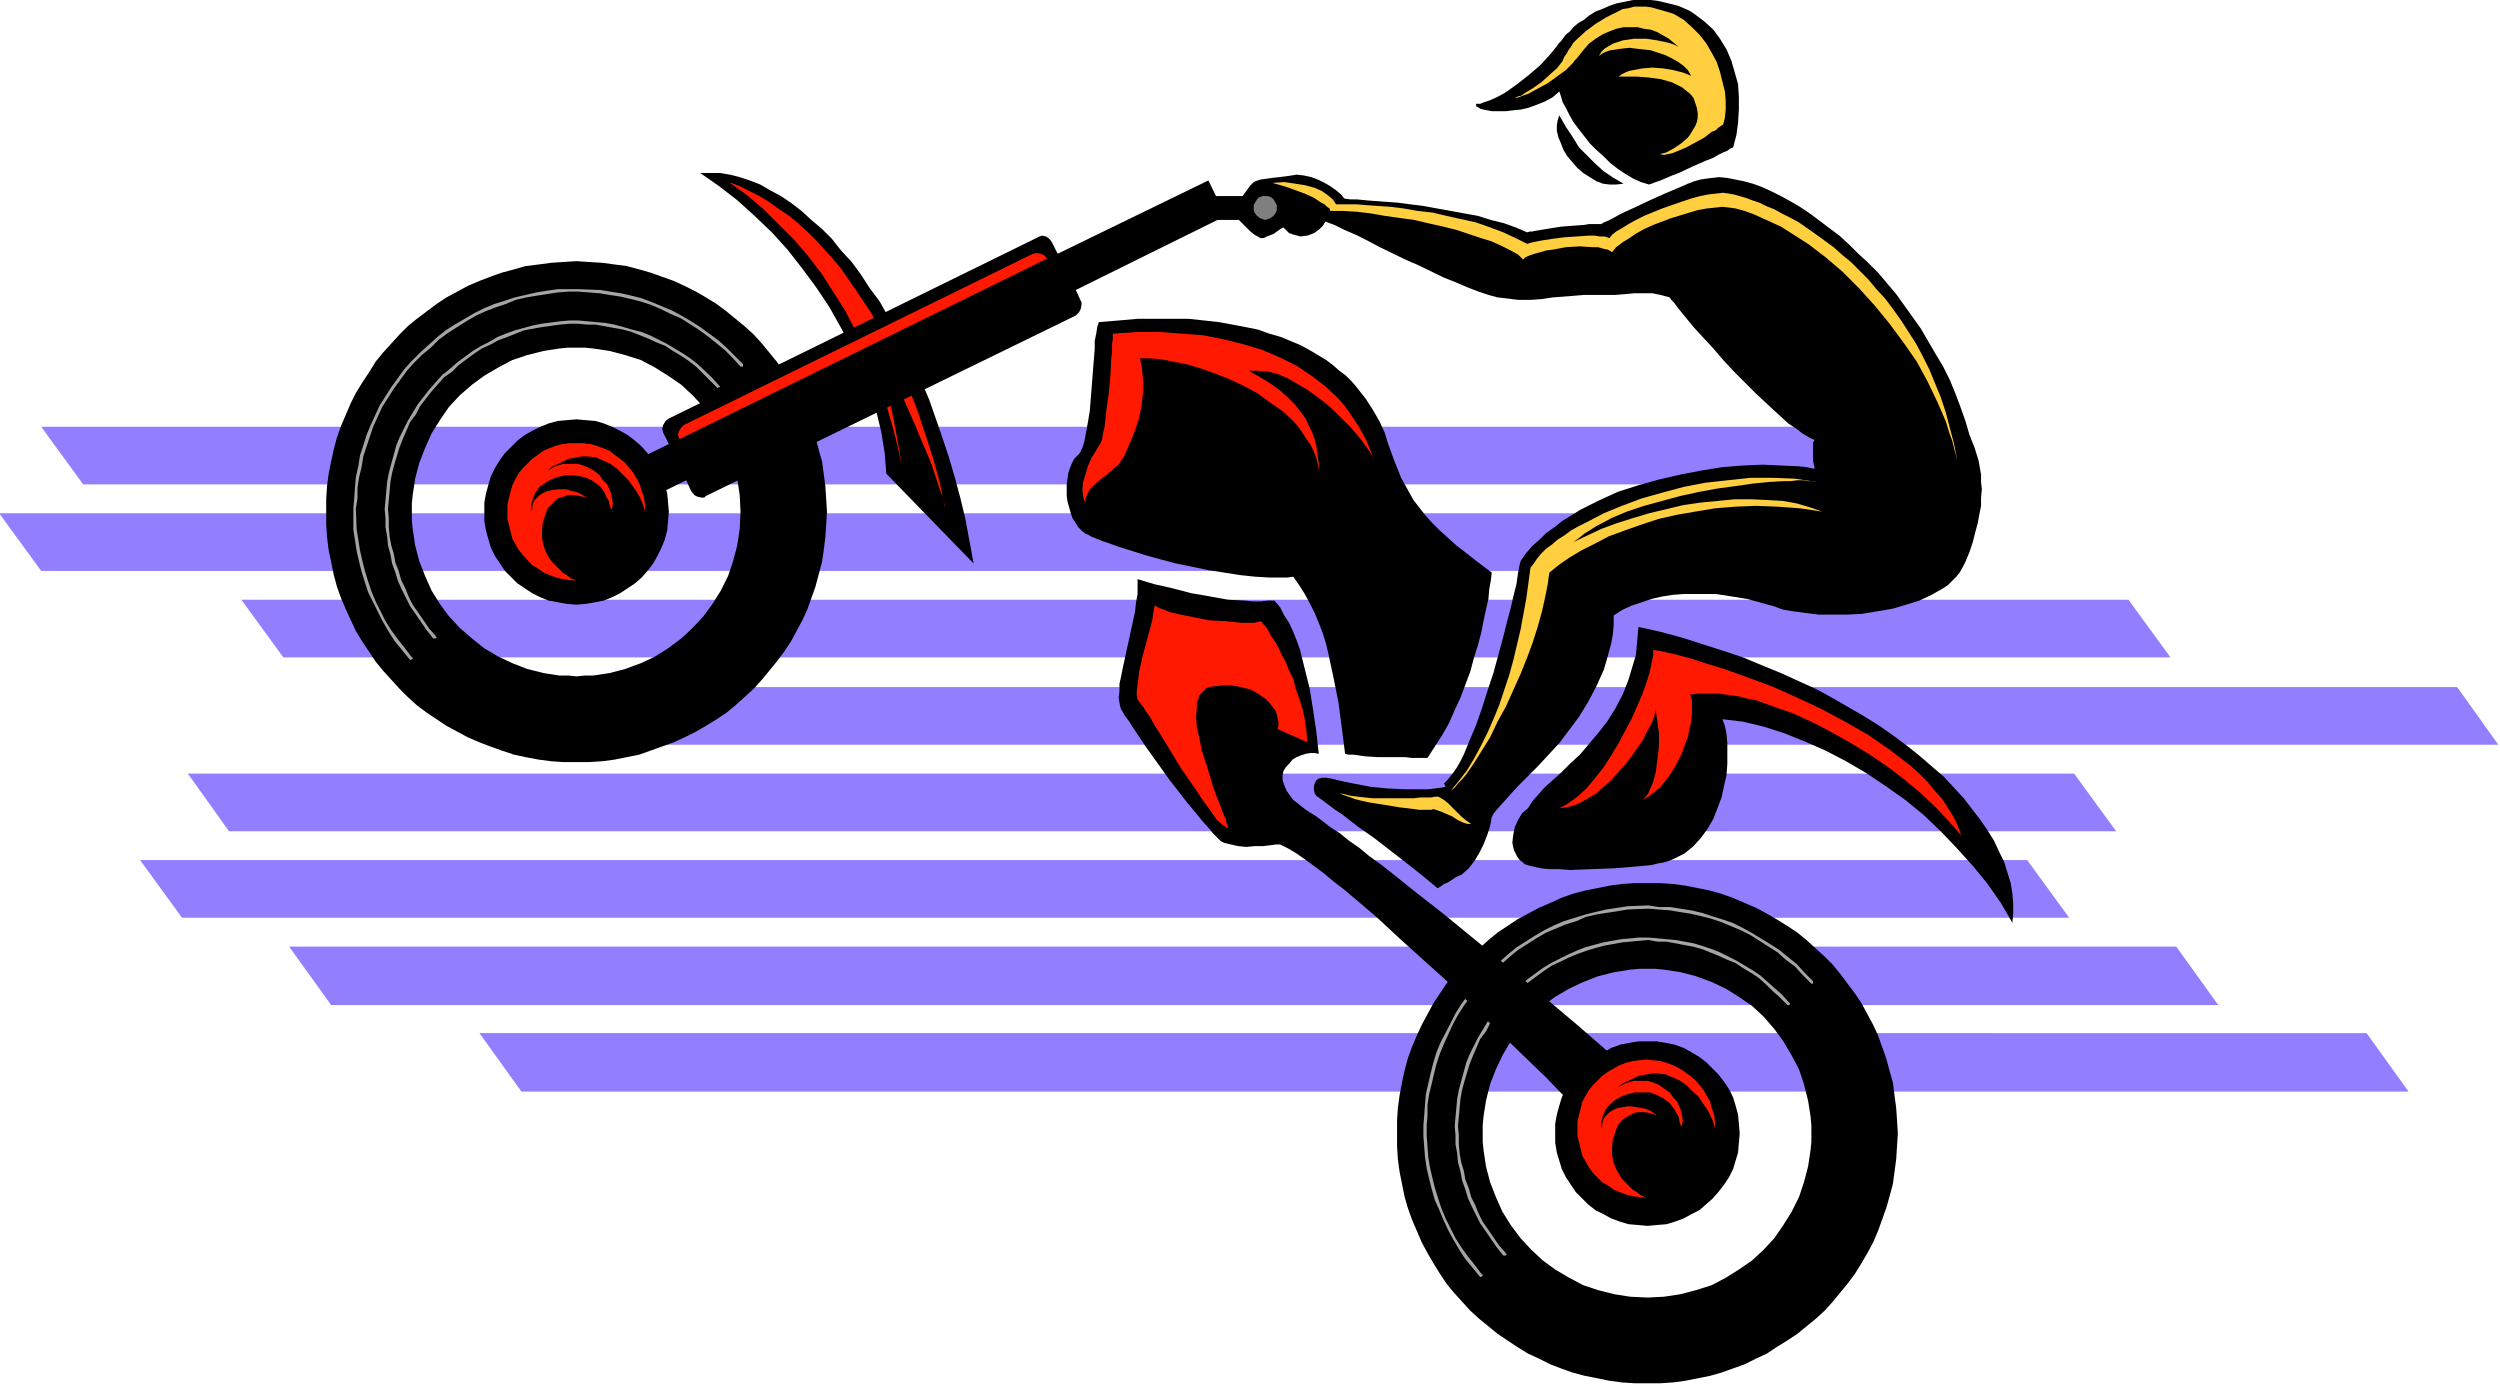
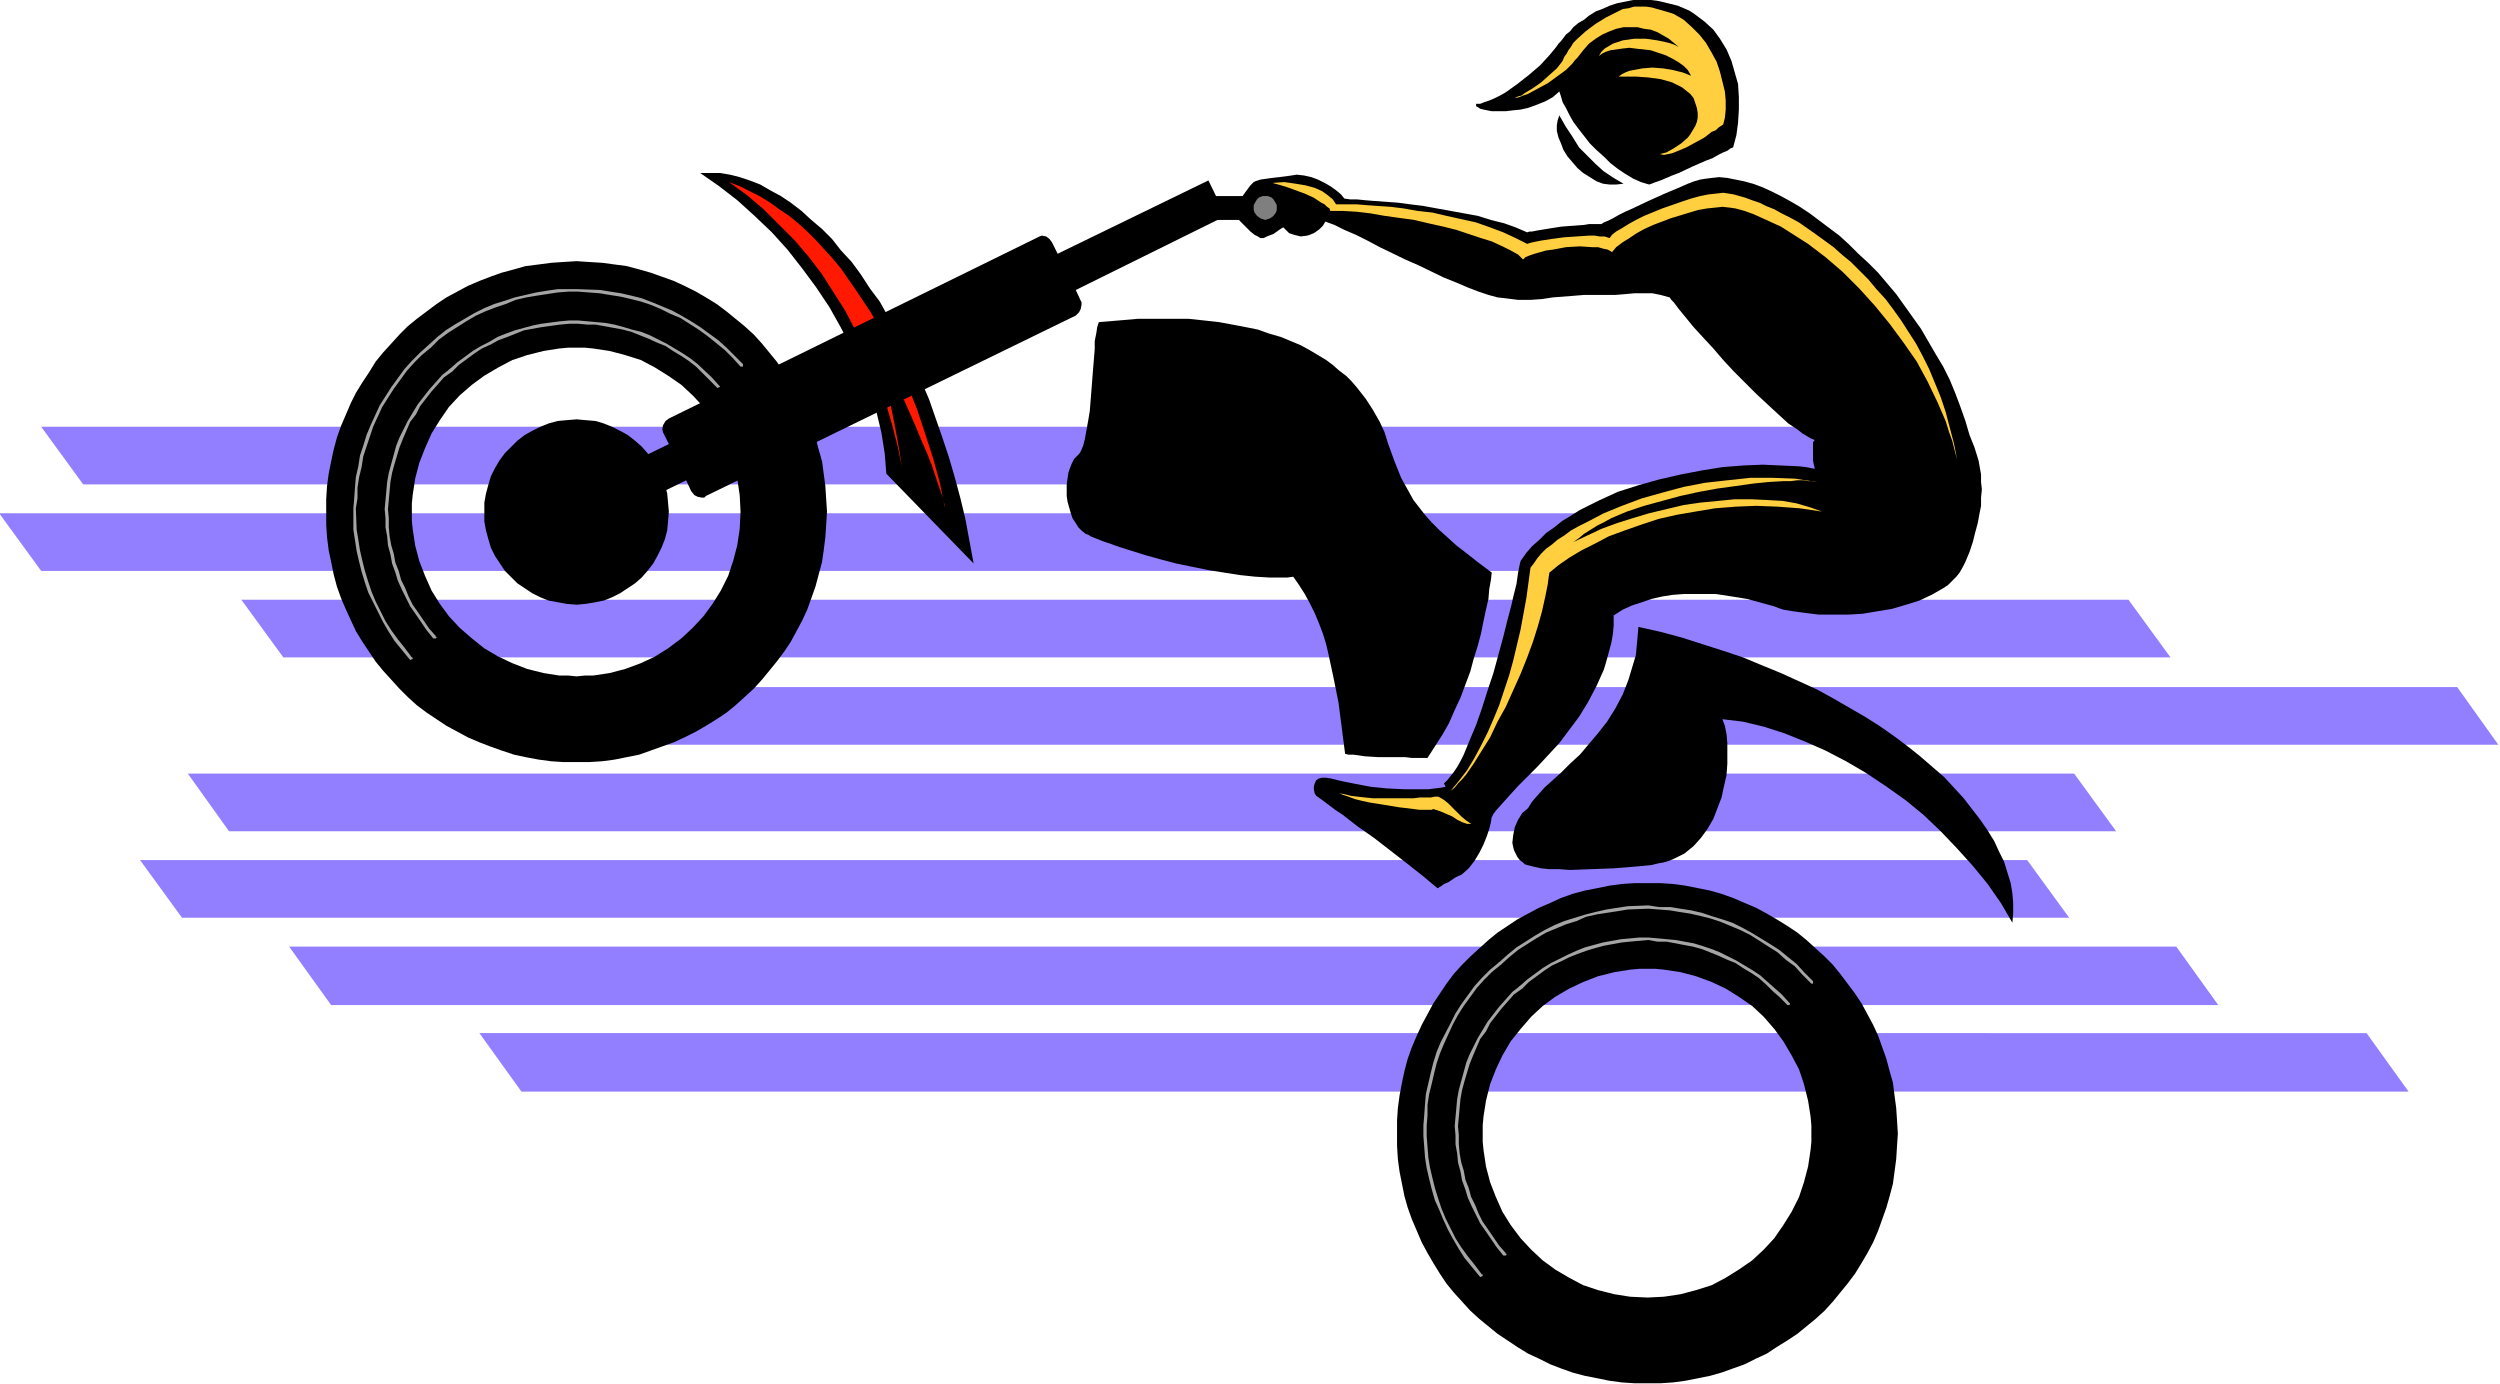
<svg xmlns="http://www.w3.org/2000/svg" fill-rule="evenodd" height="271.525" preserveAspectRatio="none" stroke-linecap="round" viewBox="0 0 3035 1680" width="490.455">
  <style>.pen1{stroke:none}.brush2{fill:#000}.brush3{fill:#ff1900}.brush4{fill:#a5a5a5}</style>
  <path class="pen1" d="m2391 588-50-70H50l51 70h2290zm-50 105-50-70H-1l51 70h2291zm294 105-51-70H293l51 70h2291zm398 106-50-70H692l51 70h2290zm-464 105-51-70H228l50 70h2291zm-57 105-51-70H170l51 70h2291zm181 106-51-71H351l51 71h2291zm231 105-51-71H582l51 71h2291z" style="fill:#927fff" />
  <path class="pen1 brush2" d="M700 422h10l10 1 20 3 19 5 19 6 17 9 16 10 16 11 14 13 13 14 11 16 10 16 9 18 6 18 5 19 3 20 1 20-1 21-3 20-5 19-6 18-9 18-10 16-11 15-13 14-14 13-16 12-16 10-17 8-19 7-19 5-20 3h-10l-10 1-10-1h-11l-19-3-20-5-18-7-17-8-17-10-15-12-15-13-13-14-11-15-10-16-8-18-7-18-5-19-3-20-1-10v-21l1-10 3-20 5-19 7-18 8-18 10-16 11-16 13-14 15-13 15-11 17-10 17-9 18-6 20-5 19-3 11-1h10V317l-16 1-15 1-15 2-16 2-14 4-15 4-14 5-13 5-14 6-13 7-13 7-12 8-12 9-12 9-11 9-10 10-10 11-10 11-9 11-8 13-8 12-8 13-6 12-6 14-6 14-5 14-4 15-3 14-3 15-2 15-1 16v31l1 15 2 16 3 14 3 15 4 15 5 14 6 14 6 13 6 13 8 13 8 12 8 12 9 11 10 11 10 11 10 10 11 10 12 9 12 8 12 8 13 7 13 7 14 6 13 5 14 5 15 5 14 3 16 3 15 2 15 1h31l16-1 15-2 15-3 15-3 14-5 14-5 14-5 13-6 14-7 12-7 13-8 12-8 11-9 11-10 11-10 10-11 9-11 9-11 9-12 8-12 7-13 7-13 6-13 5-14 5-14 4-15 4-15 2-14 2-16 1-15 1-16-1-15-1-16-2-15-2-15-4-14-4-15-5-14-5-14-6-14-7-12-7-13-8-12-9-13-9-11-9-11-10-11-11-10-11-9-11-9-12-9-13-8-12-7-14-7-13-6-14-5-14-5-14-4-15-4-15-2-15-2-16-1-15-1v105zm376 153-2-25-4-25-6-25-8-26-10-25-12-26-13-25-14-25-16-24-17-23-18-23-19-21-21-20-21-19-22-17-23-16h24l12 2 12 3 12 4 13 5 12 7 13 7 12 8 13 10 12 11 13 11 12 12 11 14 13 14 11 15 11 17 12 16 10 18 11 19 10 19 10 20 10 22 9 21 8 23 8 23 8 24 7 24 7 26 6 25 5 27 5 27-106-109zm924 601h10l10 1 20 3 19 5 19 7 17 8 16 10 16 11 14 13 13 15 11 15 10 17 9 17 6 18 5 20 3 19 1 11v20l-1 10-3 20-5 19-6 18-9 18-10 16-11 16-13 14-14 13-16 11-16 10-17 9-19 6-19 5-20 3-20 1-21-1-19-3-20-5-18-6-17-9-17-10-15-11-14-13-13-14-12-16-10-16-8-18-7-18-5-19-3-20-1-10v-20l1-11 3-19 5-20 7-18 8-17 10-17 12-15 13-15 14-13 15-11 17-10 17-8 18-7 20-5 19-3 11-1h10v-104h-16l-15 1-15 2-15 3-15 3-15 4-14 5-13 6-14 6-13 7-13 7-12 8-12 8-11 9-11 10-11 10-10 10-10 11-9 12-8 12-8 12-7 13-7 13-6 13-6 14-5 14-4 15-3 14-3 16-2 15-1 15v31l1 16 2 15 3 15 3 15 4 14 5 14 6 14 6 14 7 13 7 12 8 13 8 12 9 11 10 11 10 11 11 10 11 9 11 9 12 8 12 8 13 8 13 6 14 7 13 5 14 5 15 4 15 3 15 3 15 2 15 1h32l15-1 15-2 15-3 15-3 14-4 14-5 14-5 14-7 13-6 12-8 13-8 12-8 11-9 11-9 11-10 10-11 9-11 9-11 9-12 8-13 7-12 7-13 6-14 5-14 5-14 4-14 4-15 2-15 2-15 1-16 1-15-1-16-1-15-2-15-2-16-4-14-4-15-5-14-5-14-6-13-7-13-7-13-8-12-9-12-9-12-9-11-10-10-11-10-11-10-11-9-12-8-13-8-12-7-13-7-14-6-14-6-14-5-14-4-15-3-15-3-15-2-15-1h-16v104z" />
  <path class="pen1 brush2" d="m700 734 11-1 12-2 10-2 10-4 10-5 9-6 9-6 8-7 7-8 7-9 5-9 5-10 4-10 3-11 1-11 1-12-1-11-1-11-3-11-4-10-5-10-5-10-7-8-7-8-8-7-9-7-9-5-10-5-10-4-10-3-12-1-11-1-12 1-11 1-11 3-10 4-10 5-9 5-9 7-15 15-6 8-6 10-5 10-3 10-3 11-2 11v23l2 11 3 11 3 10 5 10 6 9 6 9 8 8 7 7 9 6 9 6 10 5 10 4 11 2 11 2 12 1zm822-467 3-1 2-1 5-3 3-4 1-3v-6l-1-2-3-5-5-3-2-1h-72l-3 1-2 1-2 2-2 3-1 2-1 2v6l1 3 3 4 4 3 3 1 3 1h66z" />
  <path class="pen1 brush3" d="m1147 616-6-30-8-29-10-31-10-30-12-30-14-30-14-29-16-28-18-27-18-26-10-12-10-11-10-11-11-11-11-10-11-9-12-8-11-8-13-8-12-6-12-6-13-5 22 16 20 17 19 19 19 19 17 20 16 21 14 22 14 22 12 23 12 23 10 24 9 24 8 24 7 24 6 24 5 24-3-19-3-17-3-16-3-15-3-14-3-12-2-11-3-10-3-9-2-8-3-6-2-7-2-5-2-4-2-5-2-3 3 4 3 4 3 5 4 6 6 12 8 14 7 15 8 16 15 34 7 17 7 16 6 15 5 15 4 12 2 6 2 5 1 4 1 4 1 3v3z" />
-   <path class="pen1 brush2" d="m2000 1488 11-1 12-1 10-3 11-4 9-5 10-5 8-7 8-7 7-8 7-9 6-9 5-10 3-10 3-10 1-12 1-11-1-12-1-11-3-11-3-10-5-10-6-9-7-9-7-7-8-8-8-6-10-6-9-5-11-4-10-2-12-2h-22l-12 2-10 2-11 4-9 5-10 6-9 6-7 8-8 7-6 9-6 9-5 10-3 10-3 11-2 11v23l2 12 3 10 3 10 5 10 6 9 6 9 8 8 7 7 9 7 10 5 9 5 11 4 10 3 12 1 11 1z" />
  <path class="pen1 brush4" d="M899 445h3v-3l-10-10-10-10-10-9-11-8-11-8-11-7-12-7-11-6-12-5-12-5-13-5-12-3-13-3-13-2-12-2-27-1h-25l-14 2-12 2-13 3-13 3-12 4-13 4-12 5-12 6-12 7-12 7-11 7-10 8-11 10v3h3l10-10 11-8 11-7 11-7 12-7 11-5 13-5 12-4 12-5 13-3 12-2 13-2 13-2 13-1h12l26 2 12 2 13 2 13 3 12 3 12 4 12 5 12 6 12 5 11 7 11 7 11 8 10 8 11 9 9 9 10 11z" />
  <path class="pen1 brush4" d="M523 422v-3h-3l-10 9-10 10-9 10-8 11-8 11-7 11-7 11-11 24-5 12-4 13-4 12-2 13-3 13-1 12-1 14-1 12v26l2 13 2 13 3 13 3 12 4 13 4 12 6 12 6 12 6 12 7 12 7 11 9 11 9 11 1 1h1l1-1h1v-2h-1l-9-12-8-10-8-11-7-11-6-12-6-12-5-12-4-12-4-13-3-12-3-13-2-13-2-12-1-26 2-12v-13l2-13 3-12 2-13 4-12 4-12 4-12 11-24 7-11 7-11 8-11 8-11 9-10 9-9 11-9zm347 48 1 1h1v-1h2v-1l-1-1-9-10-17-16-9-7-9-6-10-6-10-6-10-5-10-5-10-4-12-3-10-3-11-3-11-2-11-1-22-2h-11l-11 1-23 3-10 2-11 3-11 3-11 4-10 4-10 6-10 5-10 6-19 14-9 8-1 1v1h1l1 1h2l8-8 19-14 9-6 11-5 9-5 11-4 10-4 10-4 11-2 11-2 22-3 11-1h11l11 1h10l11 2 11 2 11 2 11 3 10 4 10 4 11 5 10 4 9 6 10 6 9 6 9 7 8 8 8 8 9 9z" />
  <path class="pen1 brush4" d="M549 451v-3l-1-1h-1v1h-1l-9 7-8 9-8 9-7 9-7 9-6 10-6 10-10 20-4 10-3 11-3 11-3 11-2 11-1 11-1 11-1 11 1 11v11l2 11 1 11 3 11 2 11 4 11 3 10 5 11 5 10 5 10 7 10 13 19 8 10h3l1-1v-1h-1v-1l-8-9-13-19-7-10-5-10-4-10-5-10-3-11-4-10-2-11-3-10-2-11-1-11v-11l-1-11 1-11 1-11 1-11 2-11 3-11 3-10 3-10 4-10 9-21 7-9 5-10 7-9 7-9 8-9 7-8 10-7zm1649 742 1 1h2v-3l-10-10-10-11-10-8-11-9-11-7-23-14-11-6-12-6-12-4-13-4-12-4-13-3-13-2-12-2h-14l-13-2-25 1-26 4-13 3-12 3-26 8-12 5-12 6-12 7-11 7-11 7-11 9-10 9-1 1v2h3l10-9 11-9 11-7 11-7 12-7 12-5 12-5 13-4 11-5 13-3 13-2 13-2 12-2 25-1 13 1 13 1 12 2 13 2 13 3 12 3 12 4 12 5 12 5 12 6 22 14 11 7 10 9 11 8 9 10 10 10z" />
  <path class="pen1 brush4" d="m1822 1171 1-1v-1h-1v-1h-2l-11 9-10 10-9 10-8 11-8 11-7 11-6 12-12 23-5 12-4 13-3 12-3 13-3 13-1 12-1 14-1 12v13l1 13 1 13 2 13 3 13 3 12 4 14 5 11 5 12 6 13 6 11 7 12 7 11 9 11 9 11 1 1h1l1-1h1v-2h-1l-9-12-8-10-8-11-7-11-6-12-6-12-5-12-4-12-4-13-3-12-3-13-2-12-1-13-1-13v-13l1-12v-13l2-13 3-12 3-13 3-12 4-12 5-12 11-24 6-11 7-11 8-11 8-11 9-10 9-9 11-9zm347 48 1 1h2l1-1v-1l-1-1-9-10-17-15-9-8-9-6-10-6-10-6-10-5-10-5-10-4-12-4-10-3-11-2-11-2-11-1-11-1-11-1h-11l-11 1-11 1-11 2-11 2-11 3-11 3-10 4-11 5-20 10-10 6-19 14-9 8-1 1v1h1l1 1h2l8-8 19-14 9-6 11-5 10-5 10-4 11-4 10-3 11-3 11-2 11-2 10-1 11-1 11-1 11 2h11l11 2 10 2 11 2 11 3 10 4 10 4 11 5 10 4 9 6 10 6 9 6 9 8 8 8 8 7 9 9z" />
  <path class="pen1 brush4" d="M1848 1200v-3l-1-1h-1v1h-1l-9 7-8 9-8 9-7 9-7 9-6 10-6 10-10 20-4 10-3 11-3 11-3 11-2 11-1 11-1 11-1 11 1 11v11l2 11 1 11 3 11 2 11 4 11 3 10 5 11 5 10 5 10 7 10 13 19 8 10h3l1-1v-1h-1v-1l-8-9-13-19-7-10-5-10-4-10-5-10-3-11-4-10-2-11-3-10-2-11-1-11v-11l-1-11 1-11 1-11 1-11 2-11 3-11 3-10 3-10 4-10 9-21 7-9 5-10 7-9 7-9 8-9 7-8 10-7z" />
  <path class="pen1 brush2" d="m1306 352 182-90-21-43-183 89-7-14-3-4-4-3-5-1-3 1-2 1-448 220-4 3-3 5-1 5 1 4 7 14-145 71 21 44 145-71 6 13 4 5 4 2 5 1h3l2-2 449-219 4-4 2-4 1-5v-3l-1-2-6-13zm683 409-1 12-1 11-1 11-3 10-3 10-3 10-7 18-9 17-10 16-11 14-11 13-11 13-12 11-11 11-10 9-10 9-8 9-7 8-5 8-7 6-5 8-4 9-2 10-1 9 1 5 1 4 2 4 2 4 3 4 4 3 2 2 3 1 8 2 9 2 10 1h12l13 1 26-1 27-1 13-1 12-1 11-1 10-1 8-2 6-1 7-2 7-3 6-3 6-3 11-9 9-10 8-11 7-12 5-13 5-13 3-14 3-13 1-14v-25l-1-11-2-10-3-8 25 3 25 6 25 8 25 10 25 11 25 13 24 14 24 16 24 17 22 18 21 20 20 21 19 21 18 22 16 23 14 24 1-11v-13l-1-12-2-12-4-13-4-13-6-12-6-13-8-13-9-13-10-13-10-13-12-13-12-13-14-12-15-13-15-12-16-12-17-12-19-12-19-11-19-11-20-11-22-10-22-10-22-9-24-10-24-8-25-8-25-8-26-7-27-6zm-655-370-2 6-1 7-2 10v10l-1 12-1 12-2 26-2 25-2 12-2 11-2 11-2 8-3 7-2 3-2 2-4 4-3 6-2 5-2 6-1 7-1 7v14l1 7 2 7 2 7 2 6 4 6 3 5 4 4 5 4 3 1 3 2 5 2 5 2 5 2 6 2 14 5 16 5 16 5 18 5 19 5 39 8 19 3 19 3 19 2 17 1h22l7-1 7 10 7 11 6 11 6 12 5 12 5 13 4 13 3 13 6 28 6 30 4 31 4 31 4 1h6l7 1 7 1 16 1h33l8 1h19l9-14 9-14 8-14 7-16 7-15 6-16 6-16 4-15 5-16 4-15 3-15 3-14 3-13 1-12 2-11 1-9-16-12-14-11-13-10-11-10-10-9-9-9-8-9-7-9-7-9-5-9-5-9-5-9-8-20-4-11-4-11-4-13-6-13-8-14-9-14-11-14-6-7-7-7-8-6-8-7-8-6-10-6-10-6-11-6-12-5-12-5-14-4-14-5-15-3-16-3-16-3-18-2-19-2h-62l-23 2-24 2z" />
-   <path class="pen1 brush2" d="m1601 915-3-27-4-27-4-25-6-24-6-24-4-11-4-10-5-11-6-9-5-10-7-8h-8l-8 1h-10l-10-1-20-1-22-4-23-4-23-6-22-5-20-6v18l-2 11-1 10-5 23-5 23-5 23-2 10-2 9v9l-1 8 1 6 1 5 1 3 2 3 2 4 3 4 3 4 3 5 8 12 8 12 10 14 20 28 11 14 10 13 10 12 9 11 9 10 3 4 4 4 3 3 3 3 2 1 2 1 8 2 9 2 10 1 10-1h10l9-1 7-1h5l10 5 10 6 10 7 11 8 12 9 12 10 13 10 13 11 13 11 14 12 28 26 30 27 30 27 59 58 29 28 29 28 27 28 13 12 25 25 12 12 11 11 11 10 7 5 6 3 8 2 7-1 8-2 7-3 6-5 6-5 4-7 3-7 1-8v-7l-2-7-3-7-5-7-6-5-10-11-12-11-12-12-13-12-14-13-14-13-31-27-32-27-33-28-67-55-33-27-32-25-15-12-15-12-14-11-14-10-12-10-13-9-11-9-11-7-9-7-8-6-8-5-6-4-5-4-5-4-4-3-3-4-5-7-3-7-2-6v-6l1-5 3-5 4-4 4-5 5-3 5-2 6-2 6-1h5l5 1z" />
-   <path class="pen1 brush3" d="m1271 314-3-4-5-2-4-1-5 1-424 208-3 3-3 5-1 4 2 5 446-219zM783 621v-8l-1-9-3-8-2-7-4-8-4-7-5-6-5-6-6-5-7-5-6-5-8-3-8-3-7-2-9-1h-17l-8 1-8 2-8 3-7 3-7 5-7 5-5 5-6 6-5 6-4 7-4 8-2 7-2 8-2 9v17l2 8 2 8 2 8 4 7 4 7 5 6 11 12 7 4 7 5 7 3 8 3 8 2 8 1 9 1-7-3-5-4-5-3-5-5-4-4-4-4-6-9-4-10-2-10v-10l1-9 3-9 3-8 6-6 6-6 4-1 8-3h9l5 1 5 1 5 2-4-3-5-3-5-2-6-1-5-2h-12l-6 1-5 1-5 2-5 3-3 3-3 3-2 4-1 5v5l-1-4v-4l1-4 1-4 3-7 5-7 7-5 7-4 8-3 9-2h9l9 1 8 2 8 4 8 6 6 8 2 5 3 5 1 5 2 6 1-3 1-5-1-5-1-6-2-6-3-6-5-5-4-6-6-5-7-4-7-3-7-2h-17l-10 3-9 5 6-5 7-3 6-3 6-3 6-1 5-1 6-1h5l11 1 9 4 9 4 8 6 7 7 7 7 5 7 5 7 4 7 3 7 2 6 1 4zm1299 749v-8l-1-9-3-8-2-8-4-7-4-7-5-6-5-6-6-5-7-5-6-4-8-4-8-3-7-2-9-1-8-1-9 1-8 1-8 2-8 3-7 4-7 4-7 5-5 5-6 6-5 6-4 7-4 7-2 8-2 8-2 9v17l2 8 2 8 2 8 4 7 4 7 5 7 11 11 7 4 7 5 7 3 8 3 8 2 8 1 9 1-7-3-5-4-5-3-5-5-4-4-4-4-6-10-4-9-2-10v-10l1-9 3-9 3-8 6-7 6-4 4-2 4-2 4-1h9l5 1 5 1 5 3-4-4-5-3-5-2-5-1-6-1-6-1h-6l-5 1-6 1-5 2-5 3-3 3-3 3-2 4-1 5v5l-1-4v-4l1-4 1-4 3-7 5-6 7-6 7-4 8-3 9-2h18l8 3 8 4 8 6 3 4 3 4 2 4 3 5 1 6 2 6 1-4 1-4-1-5-1-6-2-5-3-7-5-5-4-6-6-4-7-5-7-3-7-2h-17l-10 3-9 5 6-5 7-3 6-3 6-3 6-1 5-1 6-1h5l11 1 9 4 9 4 8 6 7 7 7 6 5 8 5 7 4 7 3 7 2 6 1 4zm-415-815-4-10-4-10-5-9-5-9-6-9-6-9-6-8-7-8-15-14-17-13-18-12-20-10-21-9-23-7-24-6-25-5-26-2-27-2h-28l-29 2v6l-1 7v9l-1 9-1 20-2 22-3 21-1 10-1 9-2 8-1 7-2 5-2 3-4 7-5 8-4 9-3 10-3 10-1 9 1 9 1 4 2 3v-5l1-3 2-4 2-4 6-6 7-6 8-6 8-7 7-6 2-4 3-4 2-4 2-5 5-11 5-13 5-15 3-16 1-9 1-9v-9l-1-10-1-9-2-10h12l13 1 15 3 16 3 17 5 17 6 18 7 17 8 17 9 15 11 16 11 13 12 6 7 5 7 5 8 5 7 4 8 3 8 2 9 2 9-1-6v-6l-1-6-1-7-1-8-2-8-3-8-4-8-4-9-6-8-7-9-8-8-10-9-11-8-13-8-14-8h11l12 1 12 3 12 5 12 7 12 7 11 8 12 9 10 9 10 10 9 9 8 9 7 9 5 7 5 7 3 5zm-136 199-4 1-5 1h-15l-9-1-10-1-20-1-20-4-10-2-9-2-9-2-7-3-6-2-5-3-1 4-1 6-1 7-2 8-5 18-5 19-4 18-1 8-1 8-1 7v6l1 5 2 3 1 1 2 3 2 2 2 4 3 4 3 4 6 11 7 11 8 13 17 28 18 26 8 12 8 11 7 10 3 4 7 6 2 1 2 2h2l-1-3-1-3-1-5-2-4-2-5-2-6-5-12-5-14-4-14-9-28-3-15-3-13-1-13 1-12v-5l2-5 1-4 3-3 3-3 3-3 4-1 5-1 10-1h9l9 1 8 2 8 2 6 3 6 4 6 4 5 5 3 4 4 5 2 5 1 5 1 4v5l-1 4 36 16-1-14-2-14-3-13-4-13-4-11-3-12-5-10-4-10-5-9-4-9-4-7-5-7-3-6-3-5-4-4-2-3zm476 35v7l-1 4-1 5-2 10-4 13-5 14-6 14-7 16-8 15-8 15-9 15-9 14-11 14-10 12-11 10-11 8-5 3-6 3 8-1 9-2 9-4 9-5 10-6 9-8 9-8 8-9 9-10 7-9 7-10 7-10 5-10 5-9 4-9 2-9 1 7 1 6 2 15v16l-2 16-2 16-2 7-2 7-3 6-2 5-3 4-4 4 7-4 7-5 7-6 6-7 6-8 5-8 5-9 5-10 3-9 4-10 2-10 2-9 1-9v-17l-2-7 9-1h28l11 2 10 1 11 3 11 2 22 8 23 8 24 11 23 12 23 13 23 14 22 15 21 16 19 16 18 17 16 17 15 17-4-11-5-11-7-11-7-11-9-10-9-11-10-10-11-10-12-9-13-10-13-9-13-9-28-16-30-16-30-14-29-13-30-11-28-10-13-4-13-4-12-4-11-3-11-3-10-2-8-2-8-1z" />
  <path class="pen1 brush2" d="m2391 528-5-17-6-17-6-16-7-17-8-16-9-15-18-31-10-14-10-14-10-14-11-13-11-13-12-12-12-11-11-11-12-11-12-9-12-9-12-9-12-8-12-7-11-6-12-6-11-5-11-4-11-3-10-2-10-2-10-1-9 1-8 1-6 1-7 2-8 3-9 4-19 8-20 9-19 9-9 4-8 4-7 4-6 3-5 2-3 2h-15l-6 1-13 1-14 1-13 2-12 2-6 1-5 1h-3l-3 1-14-6-14-5-16-4-16-5-33-6-33-6-16-2-15-2-14-1-14-1-12-1-10-1h-8l-7-1-4-5-6-5-7-5-7-4-8-4-8-3-9-2-9-1-6 1-7 1-8 1-9 1-7 1-7 1-6 2-2 1-1 1-3 3-3 4-8 11-3 6-3 6-1 5v3l2 4 3 4 9 9 4 4 5 4 4 2 3 2h4l4-2 8-3 7-5 3-2 2-1 3 3 4 4 6 2 8 2 8-1 3-1 5-2 3-2 4-3 4-4 3-5 11 4 12 6 14 6 14 7 15 8 31 15 16 7 31 15 15 6 14 6 13 5 12 4 11 3 9 1 16 2h15l14-1 13-2 13-1 13-1 12-1h38l12-1 11-1h22l10 2 11 3 2 3 3 3 3 4 3 4 9 11 9 11 11 12 13 14 12 14 13 14 27 27 14 13 13 12 12 11 12 8 5 4 5 3 5 3 5 2-2 3v22l1 5 1 4v1l-10-2-9-1-22-1-22-1-24 1-25 2-25 4-26 5-26 6-25 7-25 8-24 11-22 11-11 7-10 6-10 8-10 7-8 8-9 8-7 8-7 10-1 4-1 5-1 5-1 7-1 7-2 8-2 8-2 9-5 19-5 20-6 22-6 22-7 21-7 22-7 20-8 19-7 17-4 8-4 7-4 6-4 5-4 5-4 4 2 4-5 1-8 1-8 1h-29l-21-1-10-1-10-1-21-4-10-2-9-2-4-1-4-1-6-1h-5l-4 1-3 2-2 4-1 4v3l1 5 2 3 7 5 8 6 8 6 9 6 18 14 20 14 40 31 19 15 18 15h1l1-1 2-1 4-3 5-2 9-6 4-2 3-1 9-8 7-9 6-10 5-10 4-10 3-9 2-8 1-7v1l2-4 3-4 8-9 9-10 10-11 12-12 12-12 13-14 13-14 12-16 12-16 11-18 10-19 9-20 3-10 3-11 3-11 2-11 1-11v-12l11-7 11-5 12-4 12-4 13-3 13-2 13-1h39l13 2 13 2 12 2 11 3 11 3 11 3 5 2 6 2 12 2 15 2 16 2h35l18-1 18-3 18-3 17-5 16-5 15-7 7-4 7-4 6-4 5-5 5-5 4-5 4-7 3-6 5-12 4-12 3-12 3-11 2-11 2-10v-10l1-10-1-9v-9l-3-17-5-16-6-15z" />
  <path class="pen1 brush2" d="m2002 224 3-1 5-2 6-2 7-3 7-3 8-3 17-8 16-7 8-3 7-4 6-3 5-2 4-3 3-1 4-15 2-15 1-16v-15l-1-16-4-14-4-14-6-14-8-13-8-11-11-10-12-9-6-4-7-3-7-3-8-2-8-2-9-2-8-1h-21l-10 2-10 2-9 3-9 4-8 3-8 5-6 5-7 4-6 5-4 5-5 4-3 4-3 4-3 3-2 3-4 5-5 6-11 12-14 12-14 11-14 10-7 4-6 3-7 3-6 2-5 2h-5v3l2 1 3 2 4 1 5 1 5 1h17l8-1 10-1 9-2 11-4 10-4 9-5 8-7 2 6 2 7 4 7 4 8 5 9 6 8 7 9 7 9 8 8 9 8 8 8 9 7 9 6 10 6 9 4 10 3z" />
  <path class="pen1 brush2" d="m1971 223-12-7-12-8-10-9-10-10-10-10-8-13-8-12-8-14-2 6-1 6v7l2 8 3 7 3 8 5 8 6 7 6 7 7 6 8 5 8 5 8 3 8 1h8l9-1z" />
  <path class="pen1" d="m2099 235-7-1-9 1-9 1-10 2-11 3-12 4-23 8-22 9-10 5-9 5-8 5-7 4-5 4-3 4-6-2h-6l-6-1h-7l-15 1-15 1-15 2-13 2-5 1-5 1-4 1-3 1-14-7-15-7-16-6-17-6-18-4-18-4-17-4-18-2-17-3-16-2-15-1-14-1-12-1h-25l-4-6-6-5-7-5-9-4-11-3-12-2-14-2-14 1 3 1 4 1 10 3 11 4 11 4 11 5 9 6 4 2 3 3 3 2 1 3h15l17 1 17 2 17 3 36 5 17 4 18 4 16 4 15 5 15 5 13 4 13 6 10 5 9 5 6 6 3-3 5-2 6-2 7-2 7-2 8-1 16-3 17-1 15 1h7l7 2 5 1 5 3 5-6 8-6 8-5 9-6 9-5 11-5 21-8 23-7 10-3 11-2 10-1 9-1 9 1 7 1 11 3 11 4 11 5 11 5 11 5 11 7 22 14 21 16 21 18 20 20 19 21 18 22 17 23 16 23 13 24 12 25 10 23 4 13 4 11 3 12 3 11-4-20-5-19-5-19-6-18-7-17-7-17-8-16-8-15-9-14-9-14-10-14-9-12-11-12-10-12-10-10-11-11-11-9-10-9-11-8-11-8-10-7-10-7-11-6-10-5-9-5-10-4-8-4-9-3-8-3-7-2-7-2-6-1zm-7-84 2-8 1-10v-11l-1-11-3-12-3-12-4-12-6-11-7-12-8-10-9-9-10-9-12-7-6-2-7-2-7-2-7-2-7-1h-14l-7 2-7 1-6 3-14 7-13 8-12 9-10 9-5 5-3 5-3 4-2 4-3 4-2 5-7 9-9 8-10 9-10 7-10 6-4 3-4 1-4 2h-3 4l4-1 5-2 6-2 11-6 13-7 11-8 11-8 4-4 4-4 3-4 3-3 7-9 7-8 8-6 8-5 9-4 8-3 9-2h17l8 2 8 1 8 3 7 4 7 4 6 5 6 5-6-3-6-2-14-3-14-2h-14l-7 1-7 1-6 2-6 2-5 3-5 3-4 4-3 5 4-3 4-2 6-2 7-1 7-1 9-1 8 1 9 1 9 1 9 3 9 3 8 4 7 4 7 5 5 5 4 7-10-4-12-3-12-2-13-1-12 1-11 2-5 1-5 2-4 2-4 3h22l14 1 15 2 14 4 6 3 6 3 5 4 5 4 4 5 2 6 2 6 1 6v6l-1 5-2 5-3 5-3 5-3 4-8 7-9 6-9 5-8 2 5 1 5-1 5-1 5-2 12-5 11-6 11-6 9-7 5-2 3-3 3-2 3-2zm114 434-14-2-13-2-27-1h-27l-28 3-27 3-26 5-26 7-25 7-24 9-22 9-21 11-10 5-9 5-8 6-8 5-7 6-7 5-6 6-5 6-4 6-4 5-5 37-7 38-9 38-5 18-6 18-6 18-7 17-7 16-8 16-8 15-9 15-10 13-10 12 5-4 4-5 5-5 5-6 9-13 10-16 10-16 9-19 10-18 9-20 9-20 8-20 7-19 6-19 5-18 4-18 3-15 1-8 1-6 11-9 13-9 15-9 16-8 17-9 19-7 20-7 21-7 22-5 23-4 24-4 25-2 25-1 26 1 27 2 27 4-14-5-17-5-17-3-18-1-20-1h-20l-20 2-21 2-21 3-21 5-21 5-20 6-19 6-19 7-17 8-17 8 7-5 6-5 8-5 8-5 8-4 9-5 19-8 21-7 22-6 22-6 23-5 22-4 22-3 21-3 20-2 18-1h8l8-1h7l6 1h6l5 1zm-420 415-6-4-6-5-11-11-5-5-5-4-5-3-2-1h-4l-5 1h-13l-8 1h-49l-10-1-9-1-8-1-8-2-6-1-4-3 4 3 5 2 6 2 8 3 8 2 9 2 19 3 18 3 9 1 8 1 7 1h15l2-1 3 1 6 2 7 3 7 3 6 4 6 3 6 2h5z" style="fill:#ffcf3f" />
  <path class="pen1" style="fill:#7f7f7f" d="m1536 267 3-1 3-1 4-3 3-4 1-3v-6l-1-2-3-5-2-2-2-1-3-1h-6l-3 1-2 1-2 2-3 5-1 2v6l1 3 3 4 4 3 3 1 3 1z" />
</svg>